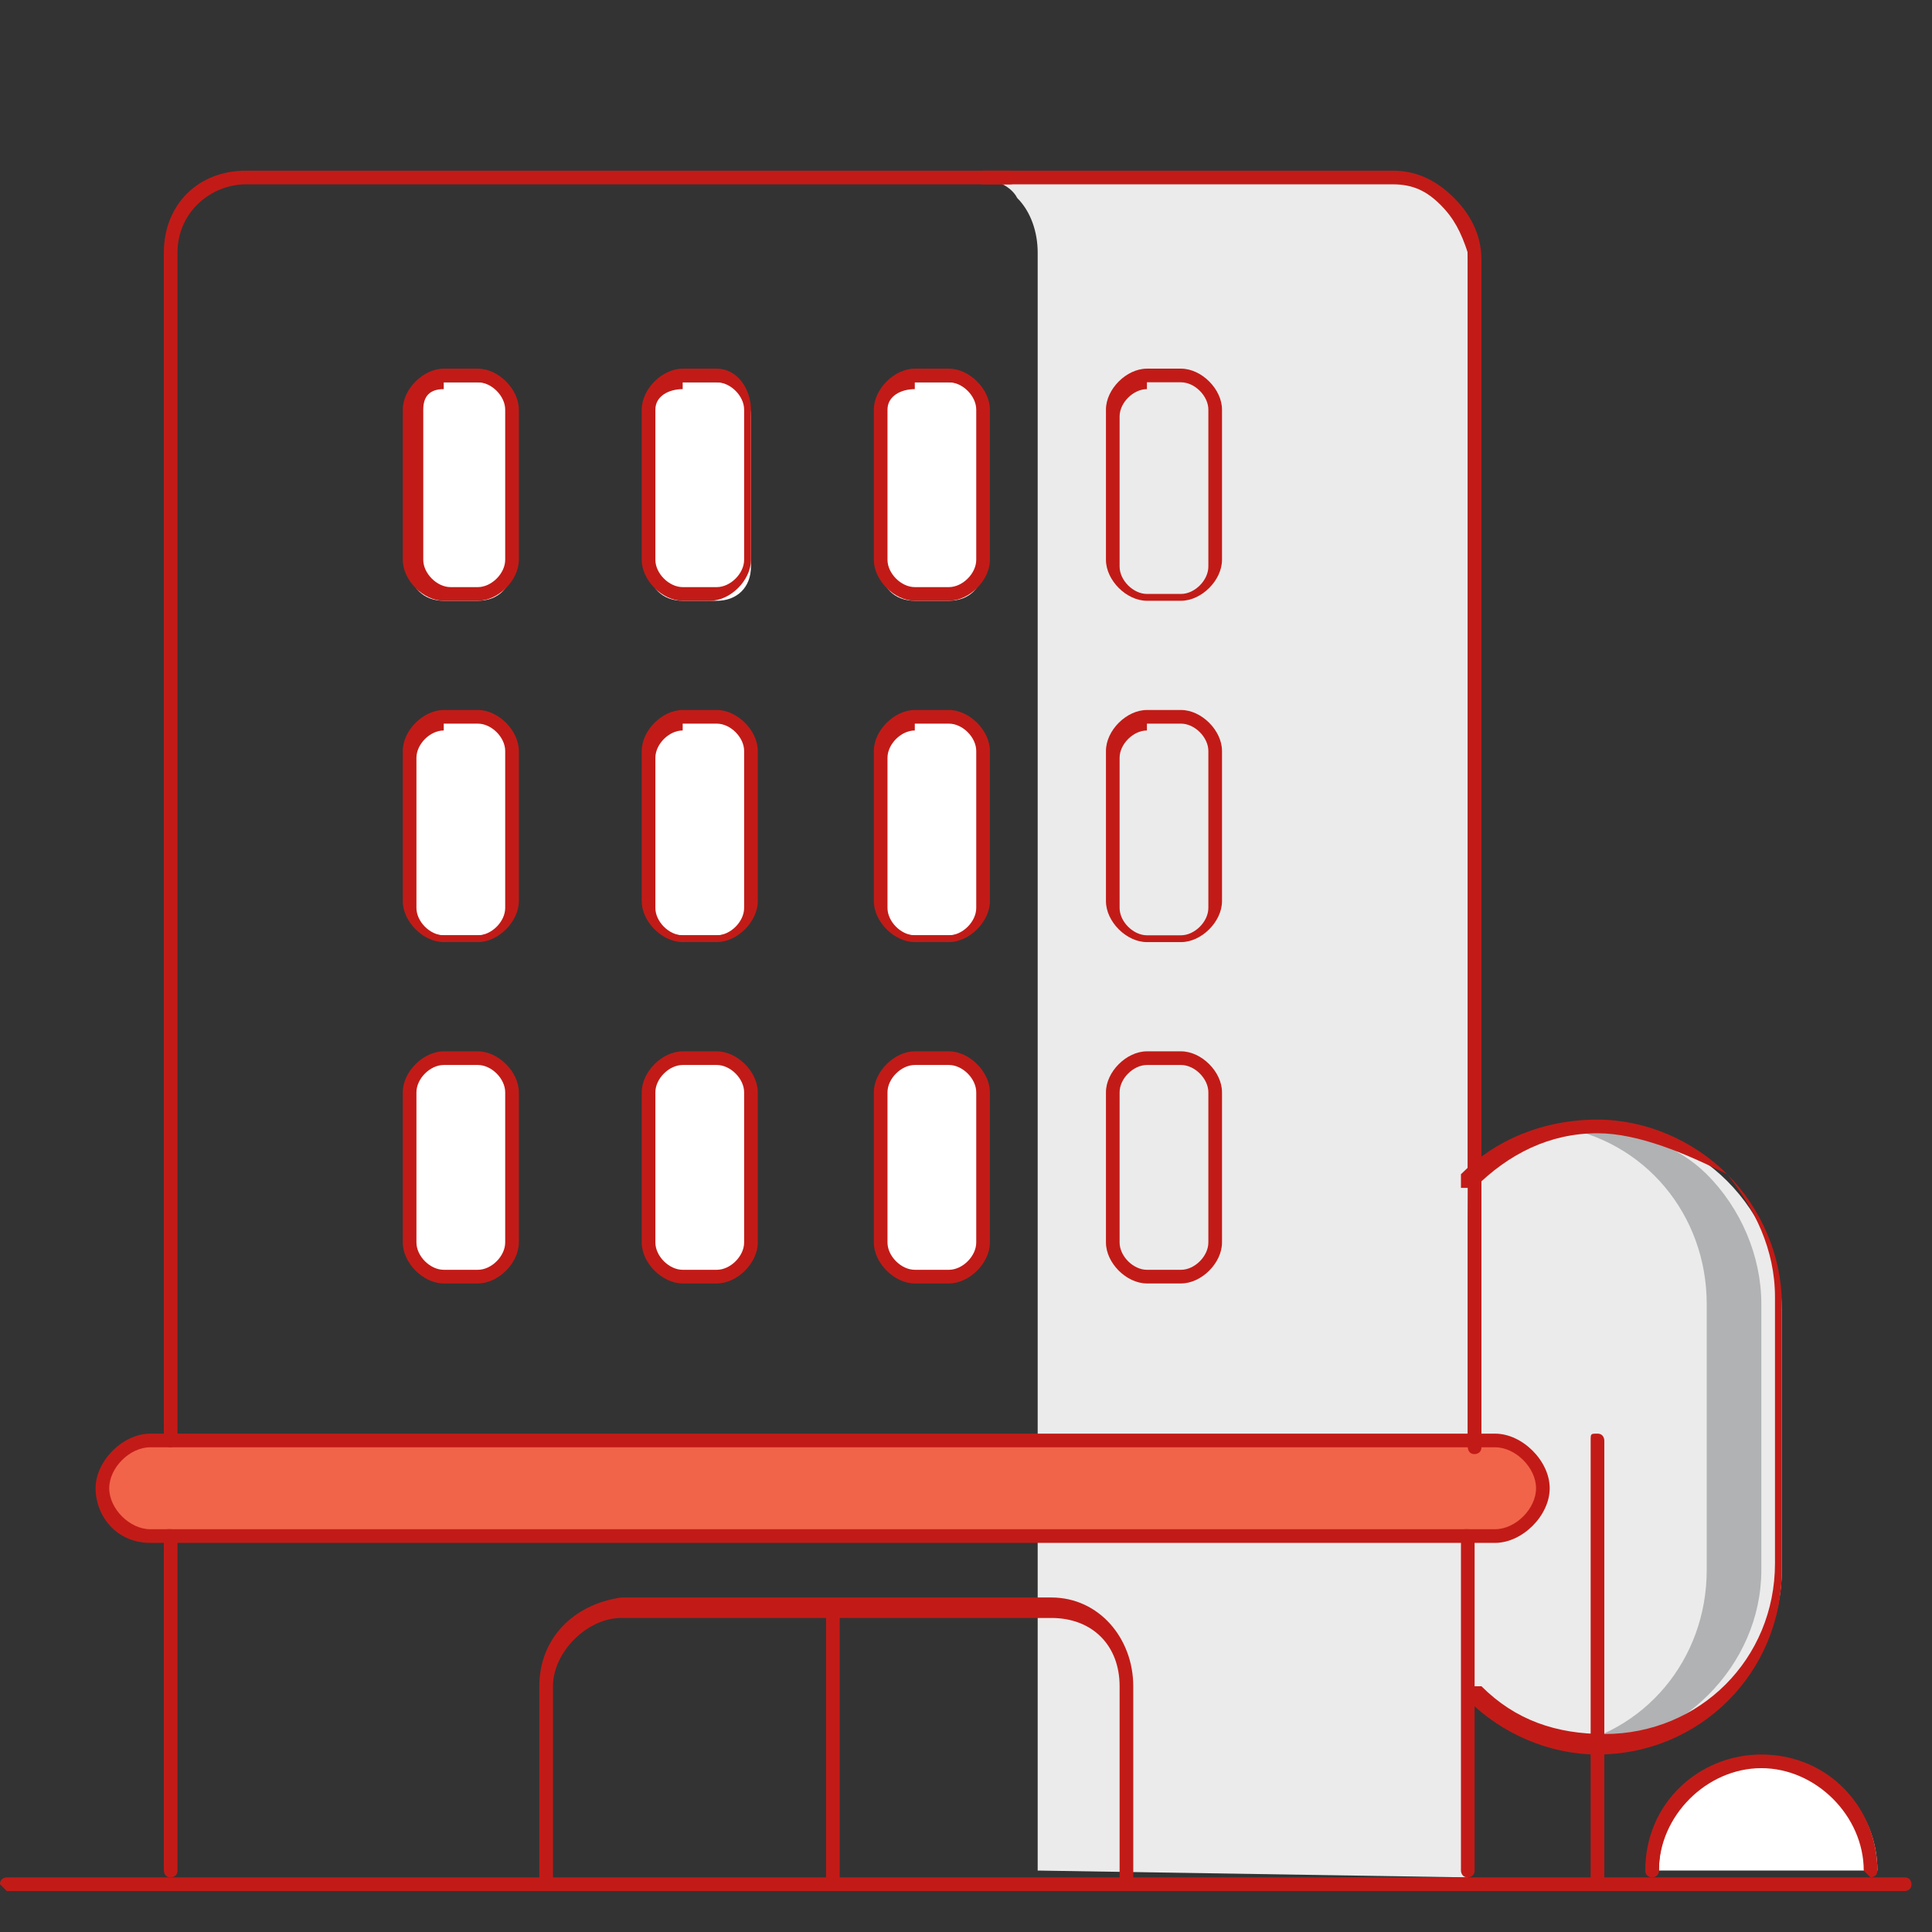
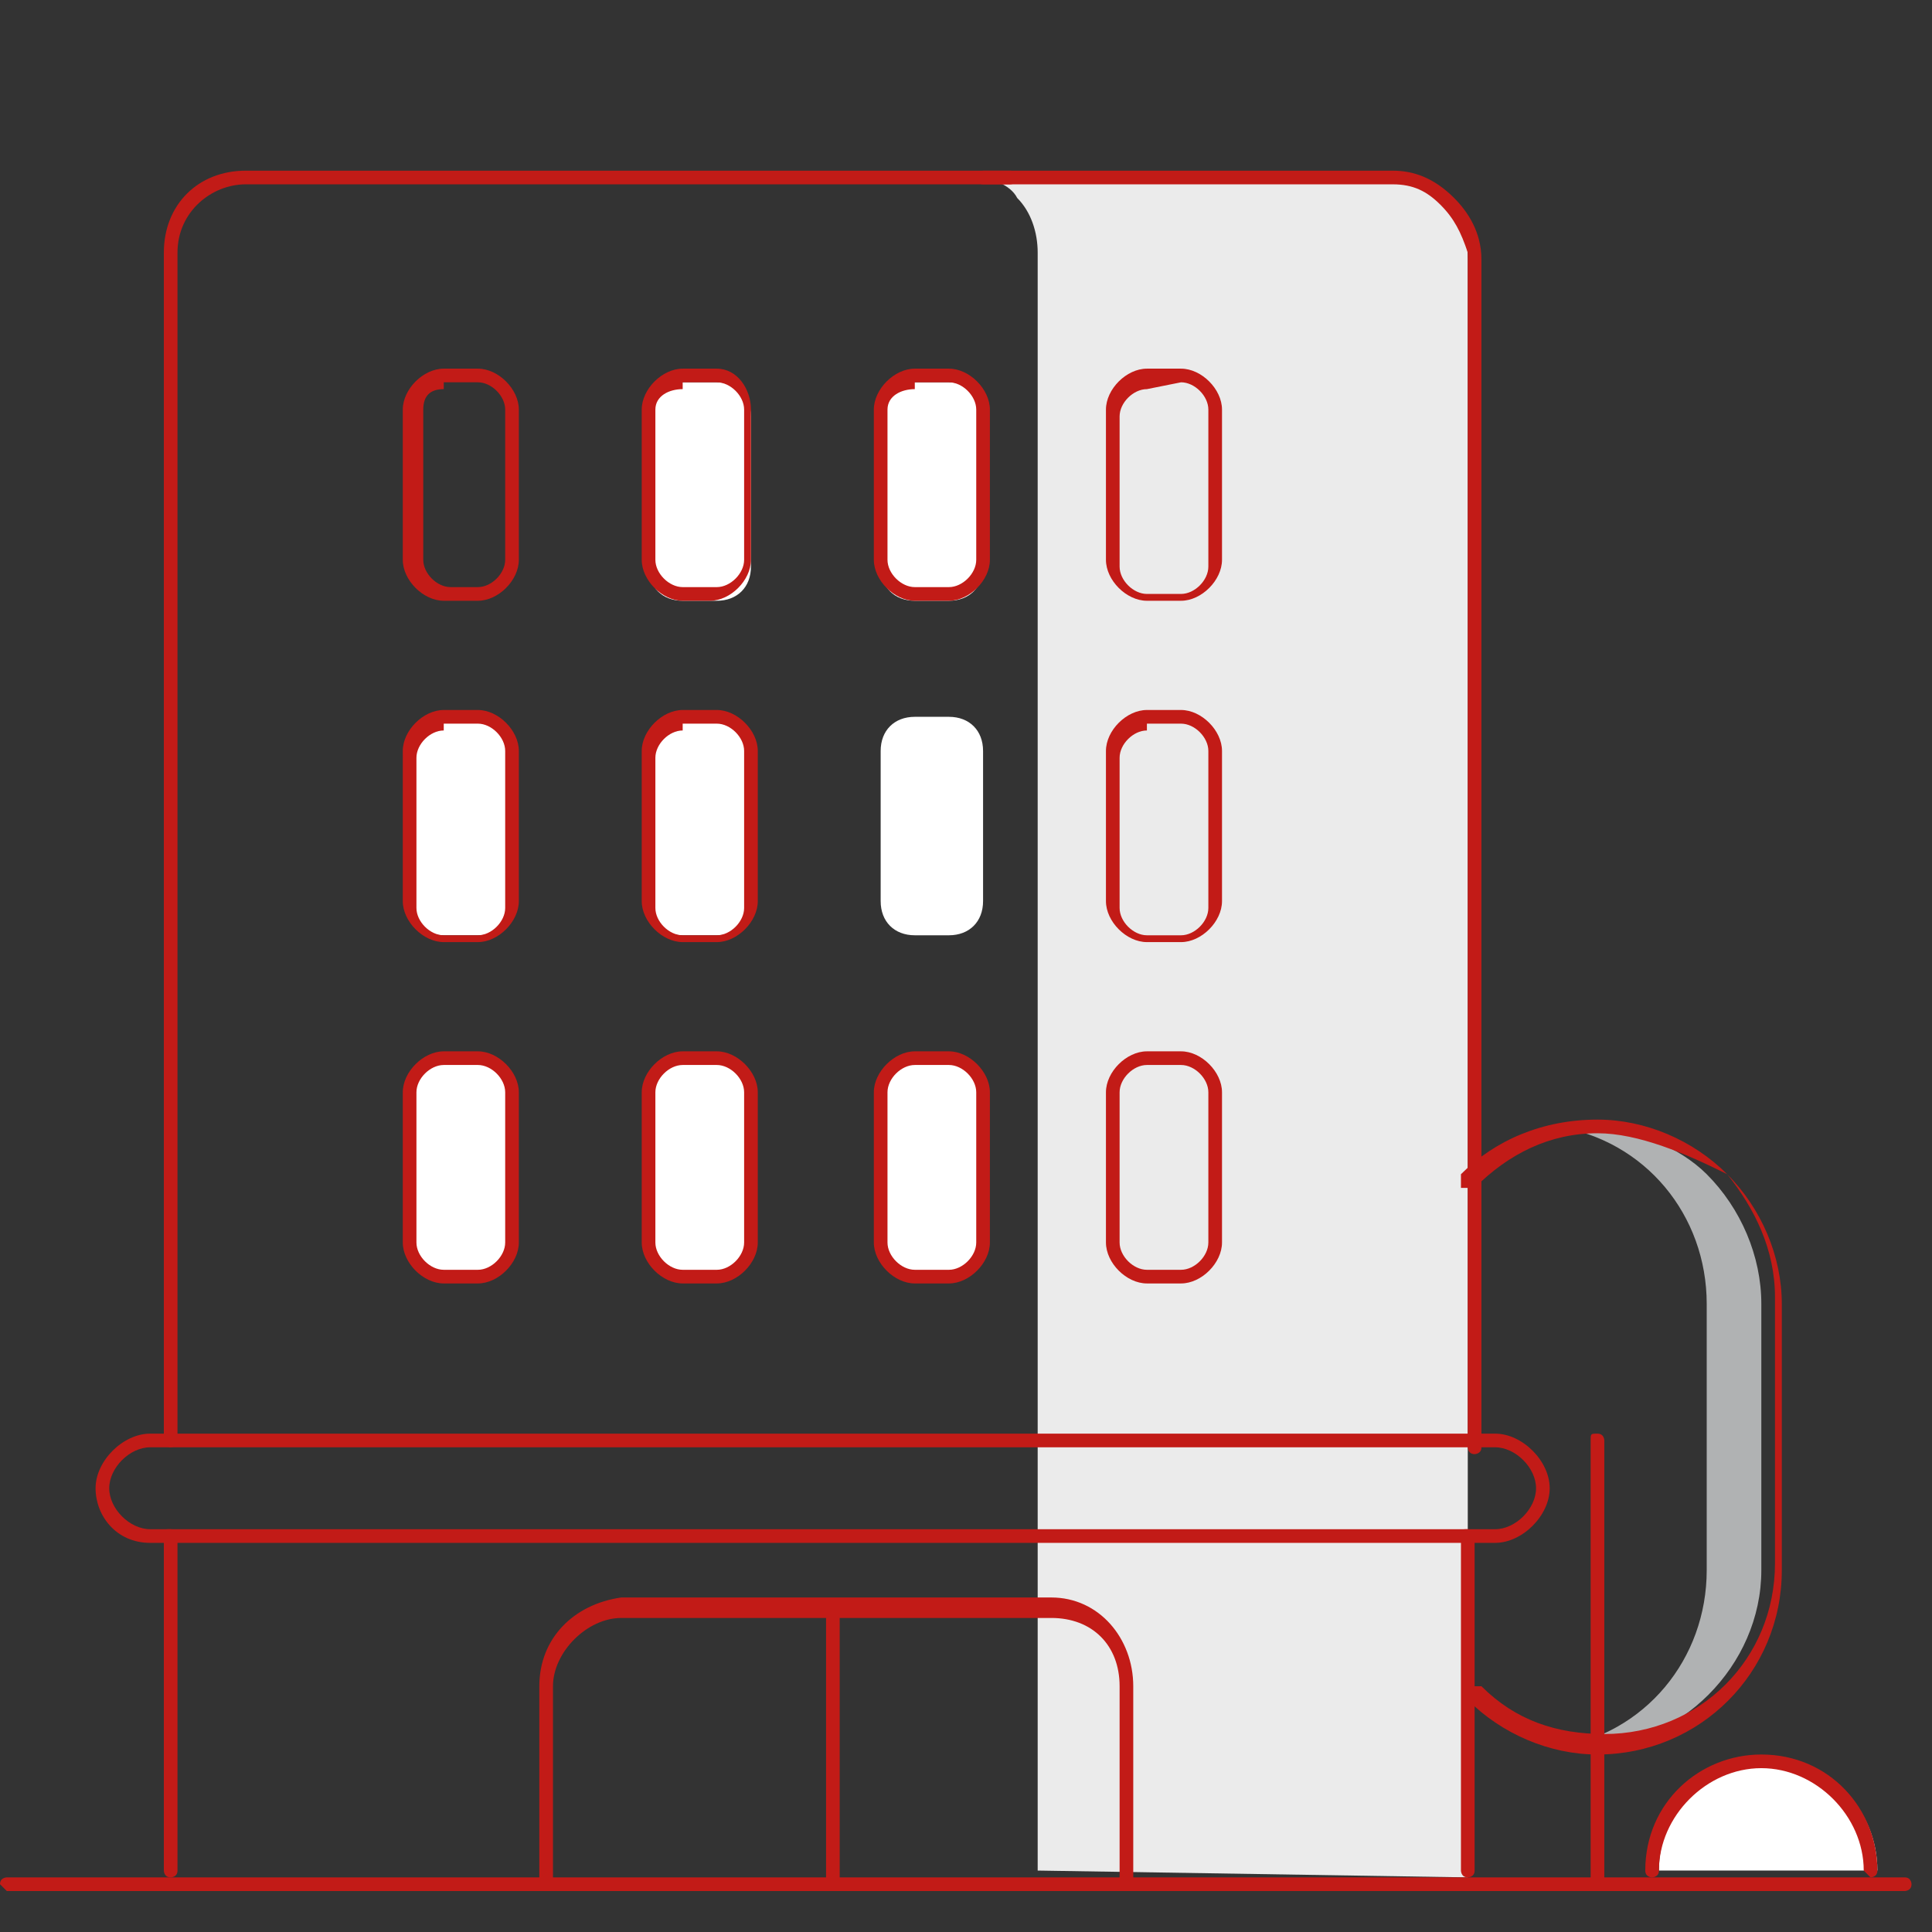
<svg xmlns="http://www.w3.org/2000/svg" version="1.1" id="Ebene_1" x="0px" y="0px" viewBox="0 0 28.3 28.3" style="enable-background:new 0 0 28.3 28.3;" xml:space="preserve">
  <rect x="0" y="0" width="28.3" height="28.3" fill="#333333" stroke="none" />
  <style type="text/css">
	.st0{fill:#FFFFFF;}
	.st1{fill:#EBEBEB;}
	.st2{fill:#F1644A;}
	.st3{fill:#B0B2B3;}
	.st4{fill-rule:evenodd;clip-rule:evenodd;fill:#C21B17;}
</style>
  <g>
    <path class="st0" d="M16.8,9.4h0.5c0.3,0,0.5,0.2,0.5,0.5v2.2c0,0.3-0.2,0.5-0.5,0.5h-0.5c-0.3,0-0.5-0.2-0.5-0.5V9.9   C16.3,9.6,16.5,9.4,16.8,9.4z" />
    <path class="st0" d="M13.4,10.5h0.5c0.3,0,0.5,0.2,0.5,0.5v2.2c0,0.3-0.2,0.5-0.5,0.5h-0.5c-0.3,0-0.5-0.2-0.5-0.5V11   C12.9,10.7,13.1,10.5,13.4,10.5z" />
    <path class="st0" d="M13.4,5.6h0.5c0.3,0,0.5,0.2,0.5,0.5v2.2c0,0.3-0.2,0.5-0.5,0.5h-0.5c-0.3,0-0.5-0.2-0.5-0.5V6   C12.9,5.8,13.1,5.6,13.4,5.6z" />
    <path class="st0" d="M10,10.5h0.5c0.3,0,0.5,0.2,0.5,0.5v2.2c0,0.3-0.2,0.5-0.5,0.5H10c-0.3,0-0.5-0.2-0.5-0.5V11   C9.5,10.7,9.7,10.5,10,10.5z" />
    <path class="st0" d="M10,5.6h0.5c0.3,0,0.5,0.2,0.5,0.5v2.2c0,0.3-0.2,0.5-0.5,0.5H10c-0.3,0-0.5-0.2-0.5-0.5V6   C9.5,5.8,9.7,5.6,10,5.6z" />
    <path class="st0" d="M6.5,10.5H7c0.3,0,0.5,0.2,0.5,0.5v2.2c0,0.3-0.2,0.5-0.5,0.5H6.5c-0.3,0-0.5-0.2-0.5-0.5V11   C6.1,10.7,6.3,10.5,6.5,10.5z" />
-     <path class="st0" d="M6.5,5.6H7c0.3,0,0.5,0.2,0.5,0.5v2.2c0,0.3-0.2,0.5-0.5,0.5H6.5c-0.3,0-0.5-0.2-0.5-0.5V6   C6.1,5.8,6.3,5.6,6.5,5.6z" />
    <path class="st0" d="M16.8,15.5h0.5c0.3,0,0.5,0.2,0.5,0.5v2.2c0,0.3-0.2,0.5-0.5,0.5h-0.5c-0.3,0-0.5-0.2-0.5-0.5V16   C16.3,15.7,16.5,15.5,16.8,15.5z" />
    <path class="st0" d="M13.4,15.5h0.5c0.3,0,0.5,0.2,0.5,0.5v2.2c0,0.3-0.2,0.5-0.5,0.5h-0.5c-0.3,0-0.5-0.2-0.5-0.5V16   C12.9,15.7,13.1,15.5,13.4,15.5z" />
    <path class="st0" d="M10,15.5h0.5c0.3,0,0.5,0.2,0.5,0.5v2.2c0,0.3-0.2,0.5-0.5,0.5H10c-0.3,0-0.5-0.2-0.5-0.5V16   C9.5,15.7,9.7,15.5,10,15.5z" />
    <path class="st0" d="M6.5,15.5H7c0.3,0,0.5,0.2,0.5,0.5v2.2c0,0.3-0.2,0.5-0.5,0.5H6.5c-0.3,0-0.5-0.2-0.5-0.5V16   C6.1,15.7,6.3,15.5,6.5,15.5z" />
    <path class="st1" d="M20.6,2.6h-6.3c0.2,0,0.5,0.1,0.6,0.3c0.2,0.2,0.3,0.5,0.3,0.8v23.7l6.3,0.1V3.8C21.5,3.1,21.1,2.6,20.6,2.6z" />
-     <path class="st1" d="M21.5,17.3c0.5-0.5,1.2-0.8,1.9-0.8c0.7,0,1.4,0.3,1.9,0.8c0.5,0.5,0.8,1.2,0.8,1.9V23c0,1.4-1.2,2.6-2.6,2.6   c-0.7,0-1.4-0.3-1.9-0.8" />
-     <path class="st2" d="M2.2,21.1h19.7c0.4,0,0.7,0.3,0.7,0.7c0,0.4-0.3,0.7-0.7,0.7H2.2c-0.4,0-0.7-0.3-0.7-0.7   C1.5,21.4,1.8,21.1,2.2,21.1z" />
    <path class="st3" d="M23.2,16.5c-0.1,0-0.3,0-0.4,0c1.3,0.2,2.2,1.3,2.2,2.6V23c0,1.3-0.9,2.4-2.2,2.6c0.1,0,0.3,0,0.4,0   c1.4,0,2.6-1.2,2.6-2.6v-3.9c0-0.7-0.3-1.4-0.8-1.9C24.6,16.8,23.9,16.5,23.2,16.5z" />
    <path class="st0" d="M24.3,27.4c0-0.9,0.7-1.6,1.6-1.6c0.9,0,1.6,0.7,1.6,1.6" />
    <path class="st4" d="M24.1,27.4c0-1,0.8-1.7,1.7-1.7c1,0,1.7,0.8,1.7,1.7c0,0.1-0.1,0.1-0.1,0.1s-0.1-0.1-0.1-0.1   c0-0.8-0.7-1.5-1.5-1.5c-0.8,0-1.5,0.7-1.5,1.5c0,0.1-0.1,0.1-0.1,0.1S24.1,27.5,24.1,27.4z" />
    <path class="st4" d="M0,27.6c0-0.1,0.1-0.1,0.1-0.1h27.8c0.1,0,0.1,0.1,0.1,0.1c0,0.1-0.1,0.1-0.1,0.1H0.1C0.1,27.7,0,27.6,0,27.6z   " />
    <path class="st4" d="M9.1,23.4L9.1,23.4h6.3c0.7,0,1.2,0.6,1.2,1.3v2.9c0,0.1-0.1,0.1-0.1,0.1s-0.1-0.1-0.1-0.1v-2.9   c0-0.6-0.4-1-1-1H9.1c-0.5,0-1,0.5-1,1v2.9c0,0.1-0.1,0.1-0.1,0.1c-0.1,0-0.1-0.1-0.1-0.1v-2.9C7.9,24,8.4,23.5,9.1,23.4L9.1,23.4z   " />
    <path class="st4" d="M2.2,21.2c-0.3,0-0.6,0.3-0.6,0.6c0,0.3,0.3,0.6,0.6,0.6h19.7c0.3,0,0.6-0.3,0.6-0.6c0-0.3-0.3-0.6-0.6-0.6   H2.2z M1.4,21.8c0-0.4,0.4-0.8,0.8-0.8h19.7c0.4,0,0.8,0.4,0.8,0.8c0,0.4-0.4,0.8-0.8,0.8H2.2C1.7,22.6,1.4,22.2,1.4,21.8z" />
    <path class="st4" d="M23.4,16.6c-0.7,0-1.3,0.3-1.8,0.8c0,0-0.1,0-0.2,0c0,0,0-0.1,0-0.2c0.5-0.5,1.2-0.8,2-0.8   c0.7,0,1.4,0.3,1.9,0.8l0,0c0.5,0.5,0.8,1.2,0.8,1.9V23c0,1.5-1.2,2.7-2.7,2.7h0v-0.1l0,0.1c0,0,0,0,0,0c-0.7,0-1.4-0.3-1.9-0.8   c0,0,0-0.1,0-0.2c0,0,0.1,0,0.2,0c0.5,0.5,1.1,0.7,1.8,0.7h0c1.4,0,2.5-1.1,2.5-2.5v-3.9v0c0-0.7-0.3-1.3-0.7-1.8c0,0,0,0,0,0   l0.1-0.1l-0.1,0.1c0,0,0,0,0,0C24.7,16.9,24,16.6,23.4,16.6z" />
    <path class="st4" d="M23.4,21c0.1,0,0.1,0.1,0.1,0.1v6.4c0,0.1-0.1,0.1-0.1,0.1c-0.1,0-0.1-0.1-0.1-0.1v-6.4   C23.3,21,23.3,21,23.4,21z" />
    <path class="st4" d="M13.4,15.6c-0.2,0-0.4,0.2-0.4,0.4v2.2c0,0.2,0.2,0.4,0.4,0.4h0.5c0.2,0,0.4-0.2,0.4-0.4V16   c0-0.2-0.2-0.4-0.4-0.4H13.4z M12.8,16c0-0.3,0.3-0.6,0.6-0.6h0.5c0.3,0,0.6,0.3,0.6,0.6v2.2c0,0.3-0.3,0.6-0.6,0.6h-0.5   c-0.3,0-0.6-0.3-0.6-0.6V16z" />
    <path class="st4" d="M10,15.6c-0.2,0-0.4,0.2-0.4,0.4v2.2c0,0.2,0.2,0.4,0.4,0.4h0.5c0.2,0,0.4-0.2,0.4-0.4V16   c0-0.2-0.2-0.4-0.4-0.4H10z M9.4,16c0-0.3,0.3-0.6,0.6-0.6h0.5c0.3,0,0.6,0.3,0.6,0.6v2.2c0,0.3-0.3,0.6-0.6,0.6H10   c-0.3,0-0.6-0.3-0.6-0.6V16z" />
    <path class="st4" d="M6.5,15.6c-0.2,0-0.4,0.2-0.4,0.4v2.2c0,0.2,0.2,0.4,0.4,0.4H7c0.2,0,0.4-0.2,0.4-0.4V16   c0-0.2-0.2-0.4-0.4-0.4H6.5z M5.9,16c0-0.3,0.3-0.6,0.6-0.6H7c0.3,0,0.6,0.3,0.6,0.6v2.2c0,0.3-0.3,0.6-0.6,0.6H6.5   c-0.3,0-0.6-0.3-0.6-0.6V16z" />
    <path class="st4" d="M2.5,22.4c0.1,0,0.1,0.1,0.1,0.1v4.9c0,0.1-0.1,0.1-0.1,0.1c-0.1,0-0.1-0.1-0.1-0.1v-4.9   C2.4,22.4,2.4,22.4,2.5,22.4z" />
    <path class="st4" d="M21.5,22.4c0.1,0,0.1,0.1,0.1,0.1v4.9c0,0.1-0.1,0.1-0.1,0.1c-0.1,0-0.1-0.1-0.1-0.1v-4.9   C21.4,22.4,21.4,22.4,21.5,22.4z" />
    <path class="st4" d="M12.2,23.5c0.1,0,0.1,0.1,0.1,0.1v3.9c0,0.1-0.1,0.1-0.1,0.1c-0.1,0-0.1-0.1-0.1-0.1v-3.9   C12.1,23.5,12.2,23.5,12.2,23.5z" />
    <path class="st4" d="M10,10.7c-0.2,0-0.4,0.2-0.4,0.4v2.2c0,0.2,0.2,0.4,0.4,0.4h0.5c0.2,0,0.4-0.2,0.4-0.4V11   c0-0.2-0.2-0.4-0.4-0.4H10z M9.4,11c0-0.3,0.3-0.6,0.6-0.6h0.5c0.3,0,0.6,0.3,0.6,0.6v2.2c0,0.3-0.3,0.6-0.6,0.6H10   c-0.3,0-0.6-0.3-0.6-0.6V11z" />
    <path class="st4" d="M10,5.7C9.8,5.7,9.6,5.8,9.6,6v2.2c0,0.2,0.2,0.4,0.4,0.4h0.5c0.2,0,0.4-0.2,0.4-0.4V6c0-0.2-0.2-0.4-0.4-0.4   H10z M9.4,6c0-0.3,0.3-0.6,0.6-0.6h0.5C10.8,5.4,11,5.7,11,6v2.2c0,0.3-0.3,0.6-0.6,0.6H10c-0.3,0-0.6-0.3-0.6-0.6V6z" />
-     <path class="st4" d="M13.4,10.7c-0.2,0-0.4,0.2-0.4,0.4v2.2c0,0.2,0.2,0.4,0.4,0.4h0.5c0.2,0,0.4-0.2,0.4-0.4V11   c0-0.2-0.2-0.4-0.4-0.4H13.4z M12.8,11c0-0.3,0.3-0.6,0.6-0.6h0.5c0.3,0,0.6,0.3,0.6,0.6v2.2c0,0.3-0.3,0.6-0.6,0.6h-0.5   c-0.3,0-0.6-0.3-0.6-0.6V11z" />
    <path class="st4" d="M13.4,5.7C13.2,5.7,13,5.8,13,6v2.2c0,0.2,0.2,0.4,0.4,0.4h0.5c0.2,0,0.4-0.2,0.4-0.4V6c0-0.2-0.2-0.4-0.4-0.4   H13.4z M12.8,6c0-0.3,0.3-0.6,0.6-0.6h0.5c0.3,0,0.6,0.3,0.6,0.6v2.2c0,0.3-0.3,0.6-0.6,0.6h-0.5c-0.3,0-0.6-0.3-0.6-0.6V6z" />
    <path class="st4" d="M16.8,10.7c-0.2,0-0.4,0.2-0.4,0.4v2.2c0,0.2,0.2,0.4,0.4,0.4h0.5c0.2,0,0.4-0.2,0.4-0.4V11   c0-0.2-0.2-0.4-0.4-0.4H16.8z M16.2,11c0-0.3,0.3-0.6,0.6-0.6h0.5c0.3,0,0.6,0.3,0.6,0.6v2.2c0,0.3-0.3,0.6-0.6,0.6h-0.5   c-0.3,0-0.6-0.3-0.6-0.6V11z" />
-     <path class="st4" d="M16.8,5.7c-0.2,0-0.4,0.2-0.4,0.4v2.2c0,0.2,0.2,0.4,0.4,0.4h0.5c0.2,0,0.4-0.2,0.4-0.4V6   c0-0.2-0.2-0.4-0.4-0.4H16.8z M16.2,6c0-0.3,0.3-0.6,0.6-0.6h0.5c0.3,0,0.6,0.3,0.6,0.6v2.2c0,0.3-0.3,0.6-0.6,0.6h-0.5   c-0.3,0-0.6-0.3-0.6-0.6V6z" />
+     <path class="st4" d="M16.8,5.7c-0.2,0-0.4,0.2-0.4,0.4v2.2c0,0.2,0.2,0.4,0.4,0.4h0.5c0.2,0,0.4-0.2,0.4-0.4V6   c0-0.2-0.2-0.4-0.4-0.4z M16.2,6c0-0.3,0.3-0.6,0.6-0.6h0.5c0.3,0,0.6,0.3,0.6,0.6v2.2c0,0.3-0.3,0.6-0.6,0.6h-0.5   c-0.3,0-0.6-0.3-0.6-0.6V6z" />
    <path class="st4" d="M6.5,10.7c-0.2,0-0.4,0.2-0.4,0.4v2.2c0,0.2,0.2,0.4,0.4,0.4H7c0.2,0,0.4-0.2,0.4-0.4V11   c0-0.2-0.2-0.4-0.4-0.4H6.5z M5.9,11c0-0.3,0.3-0.6,0.6-0.6H7c0.3,0,0.6,0.3,0.6,0.6v2.2c0,0.3-0.3,0.6-0.6,0.6H6.5   c-0.3,0-0.6-0.3-0.6-0.6V11z" />
    <path class="st4" d="M6.5,5.7C6.3,5.7,6.2,5.8,6.2,6v2.2c0,0.2,0.2,0.4,0.4,0.4H7c0.2,0,0.4-0.2,0.4-0.4V6c0-0.2-0.2-0.4-0.4-0.4   H6.5z M5.9,6c0-0.3,0.3-0.6,0.6-0.6H7c0.3,0,0.6,0.3,0.6,0.6v2.2c0,0.3-0.3,0.6-0.6,0.6H6.5c-0.3,0-0.6-0.3-0.6-0.6V6z" />
    <path class="st4" d="M16.8,15.6c-0.2,0-0.4,0.2-0.4,0.4v2.2c0,0.2,0.2,0.4,0.4,0.4h0.5c0.2,0,0.4-0.2,0.4-0.4V16   c0-0.2-0.2-0.4-0.4-0.4H16.8z M16.2,16c0-0.3,0.3-0.6,0.6-0.6h0.5c0.3,0,0.6,0.3,0.6,0.6v2.2c0,0.3-0.3,0.6-0.6,0.6h-0.5   c-0.3,0-0.6-0.3-0.6-0.6V16z" />
    <path class="st4" d="M21.1,3c-0.2-0.2-0.4-0.3-0.7-0.3l0,0v0h-6c-0.1,0-0.1-0.1-0.1-0.1c0-0.1,0.1-0.1,0.1-0.1h6   c0.3,0,0.6,0.1,0.9,0.4c0.2,0.2,0.4,0.5,0.4,0.9l0,0h0v17.4c0,0.1-0.1,0.1-0.1,0.1c-0.1,0-0.1-0.1-0.1-0.1V3.7   C21.4,3.4,21.3,3.2,21.1,3L21.1,3L21.1,3z" />
    <path class="st4" d="M3.6,2.5h11.2c0.1,0,0.1,0.1,0.1,0.1c0,0.1-0.1,0.1-0.1,0.1H3.6c-0.5,0-1,0.4-1,1v17.4c0,0.1-0.1,0.1-0.1,0.1   c-0.1,0-0.1-0.1-0.1-0.1V3.7C2.4,3,2.9,2.5,3.6,2.5L3.6,2.5z" />
  </g>
</svg>